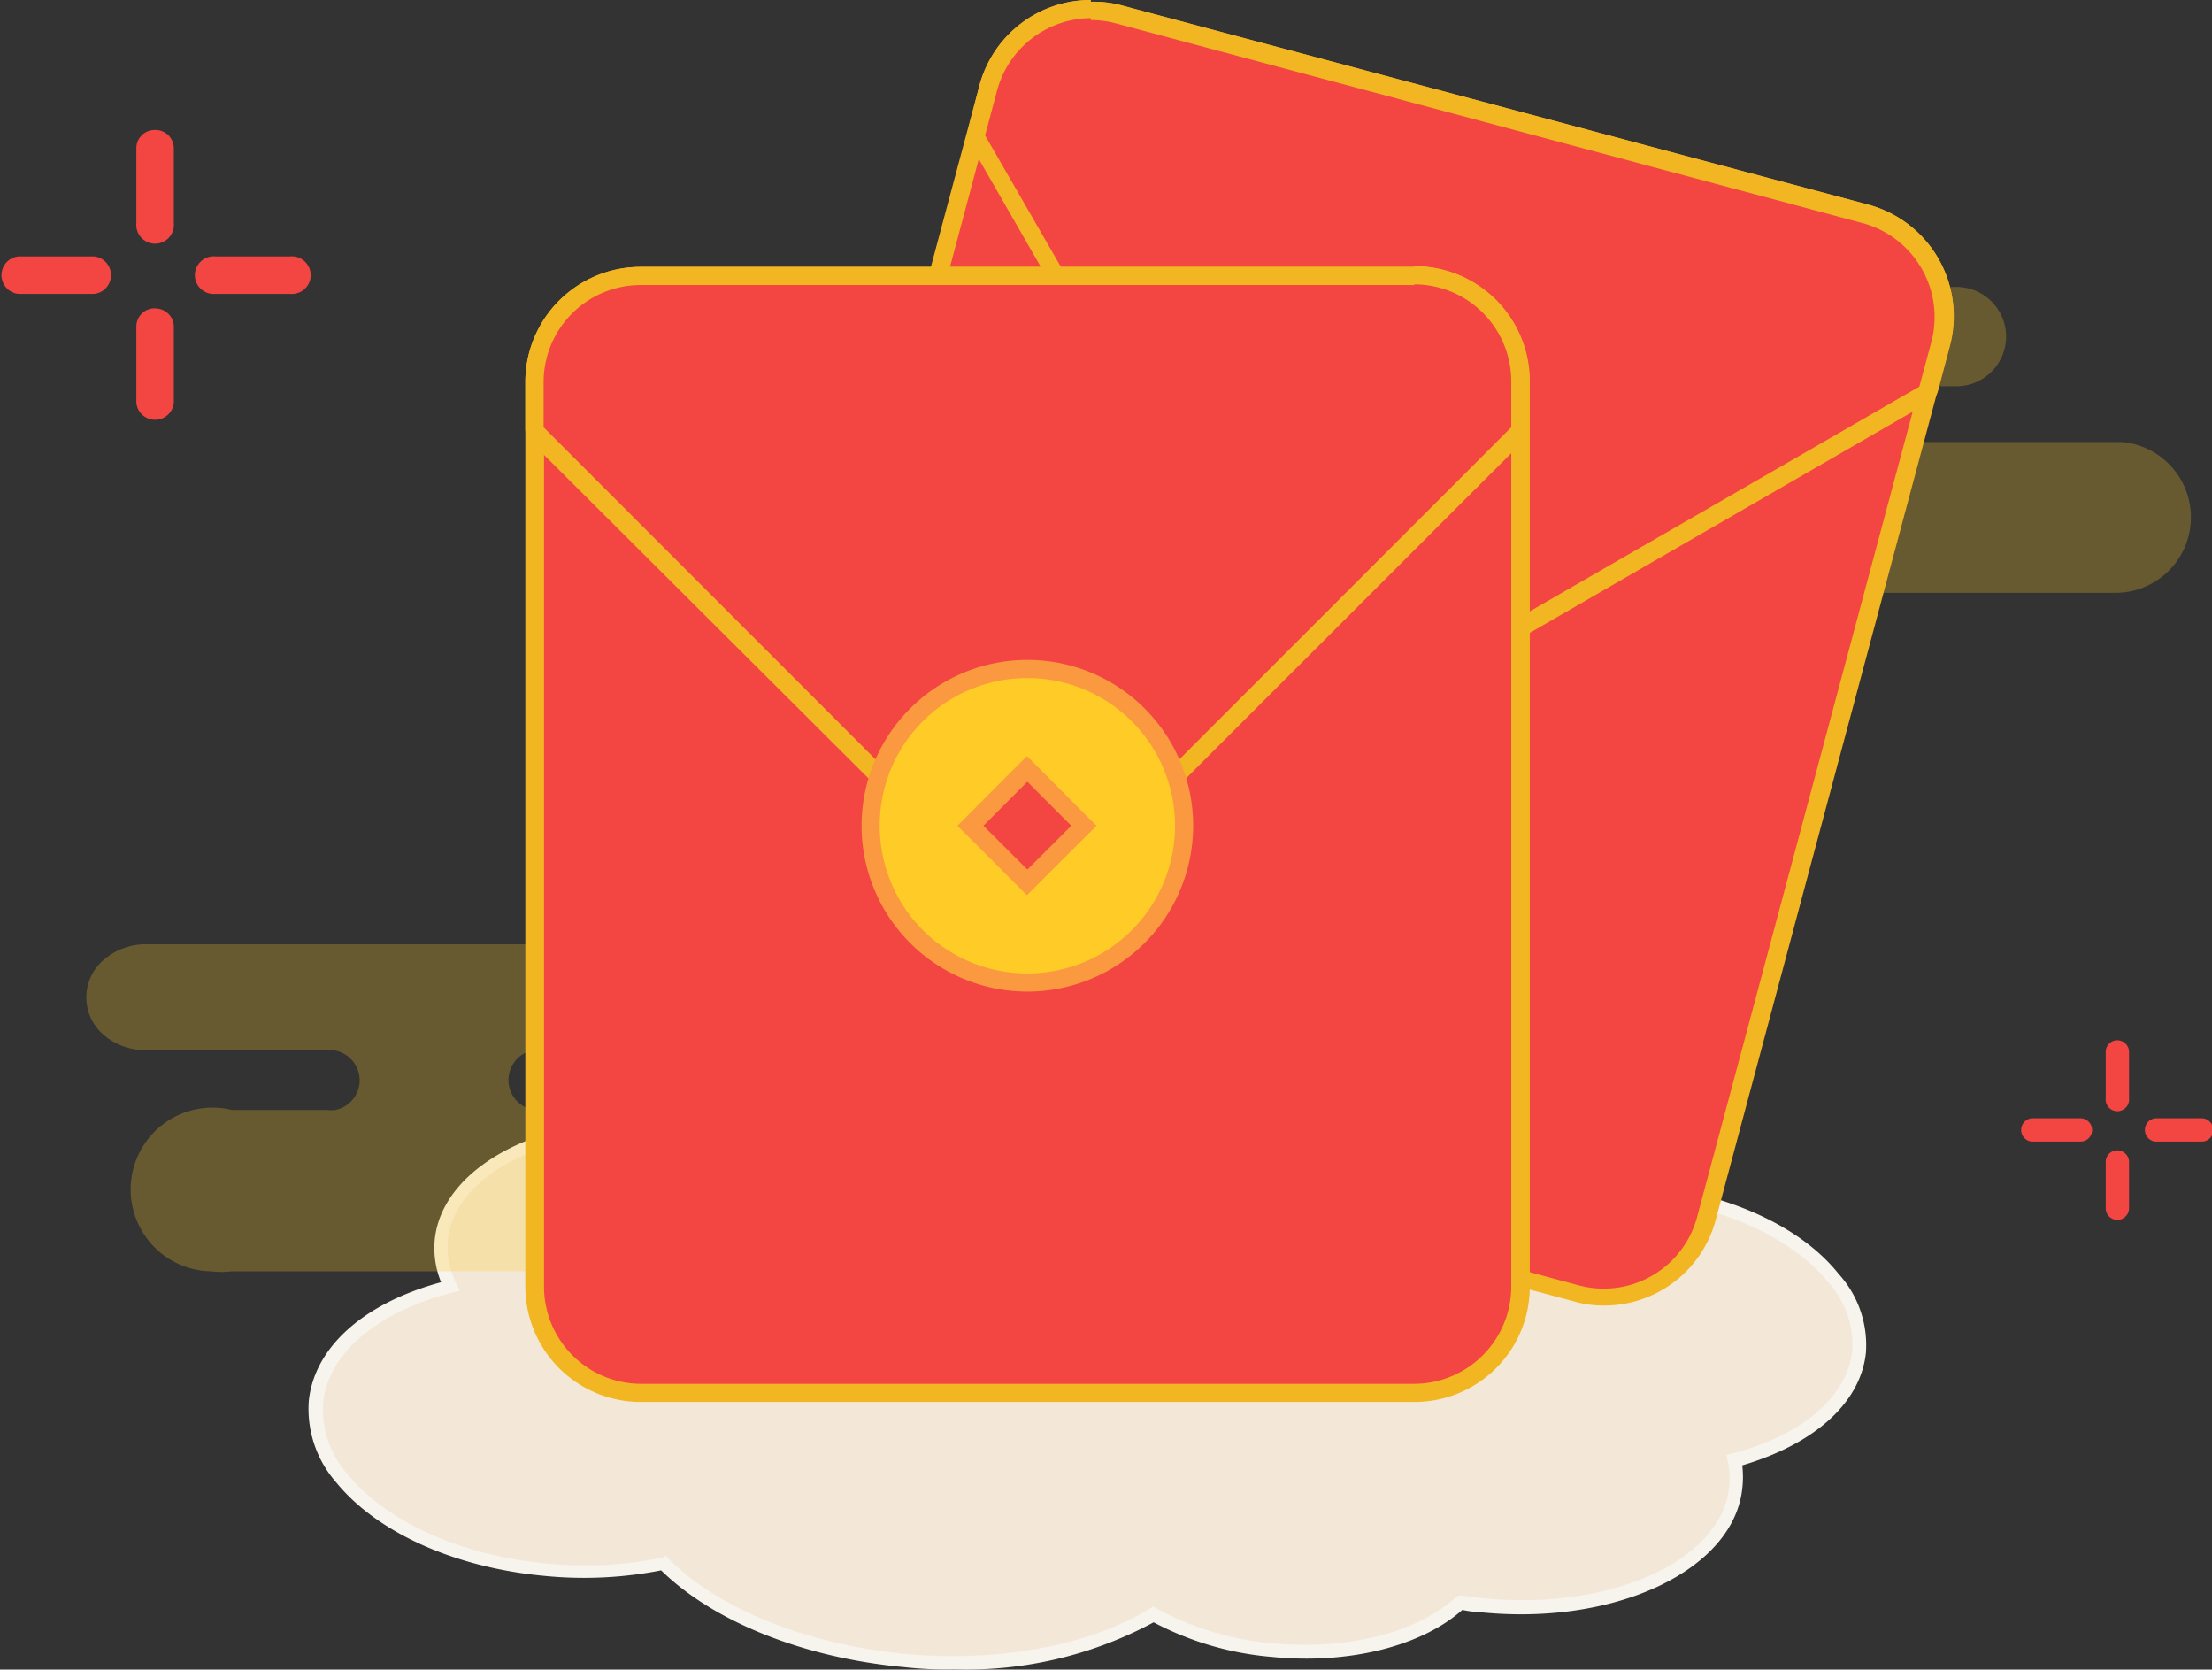
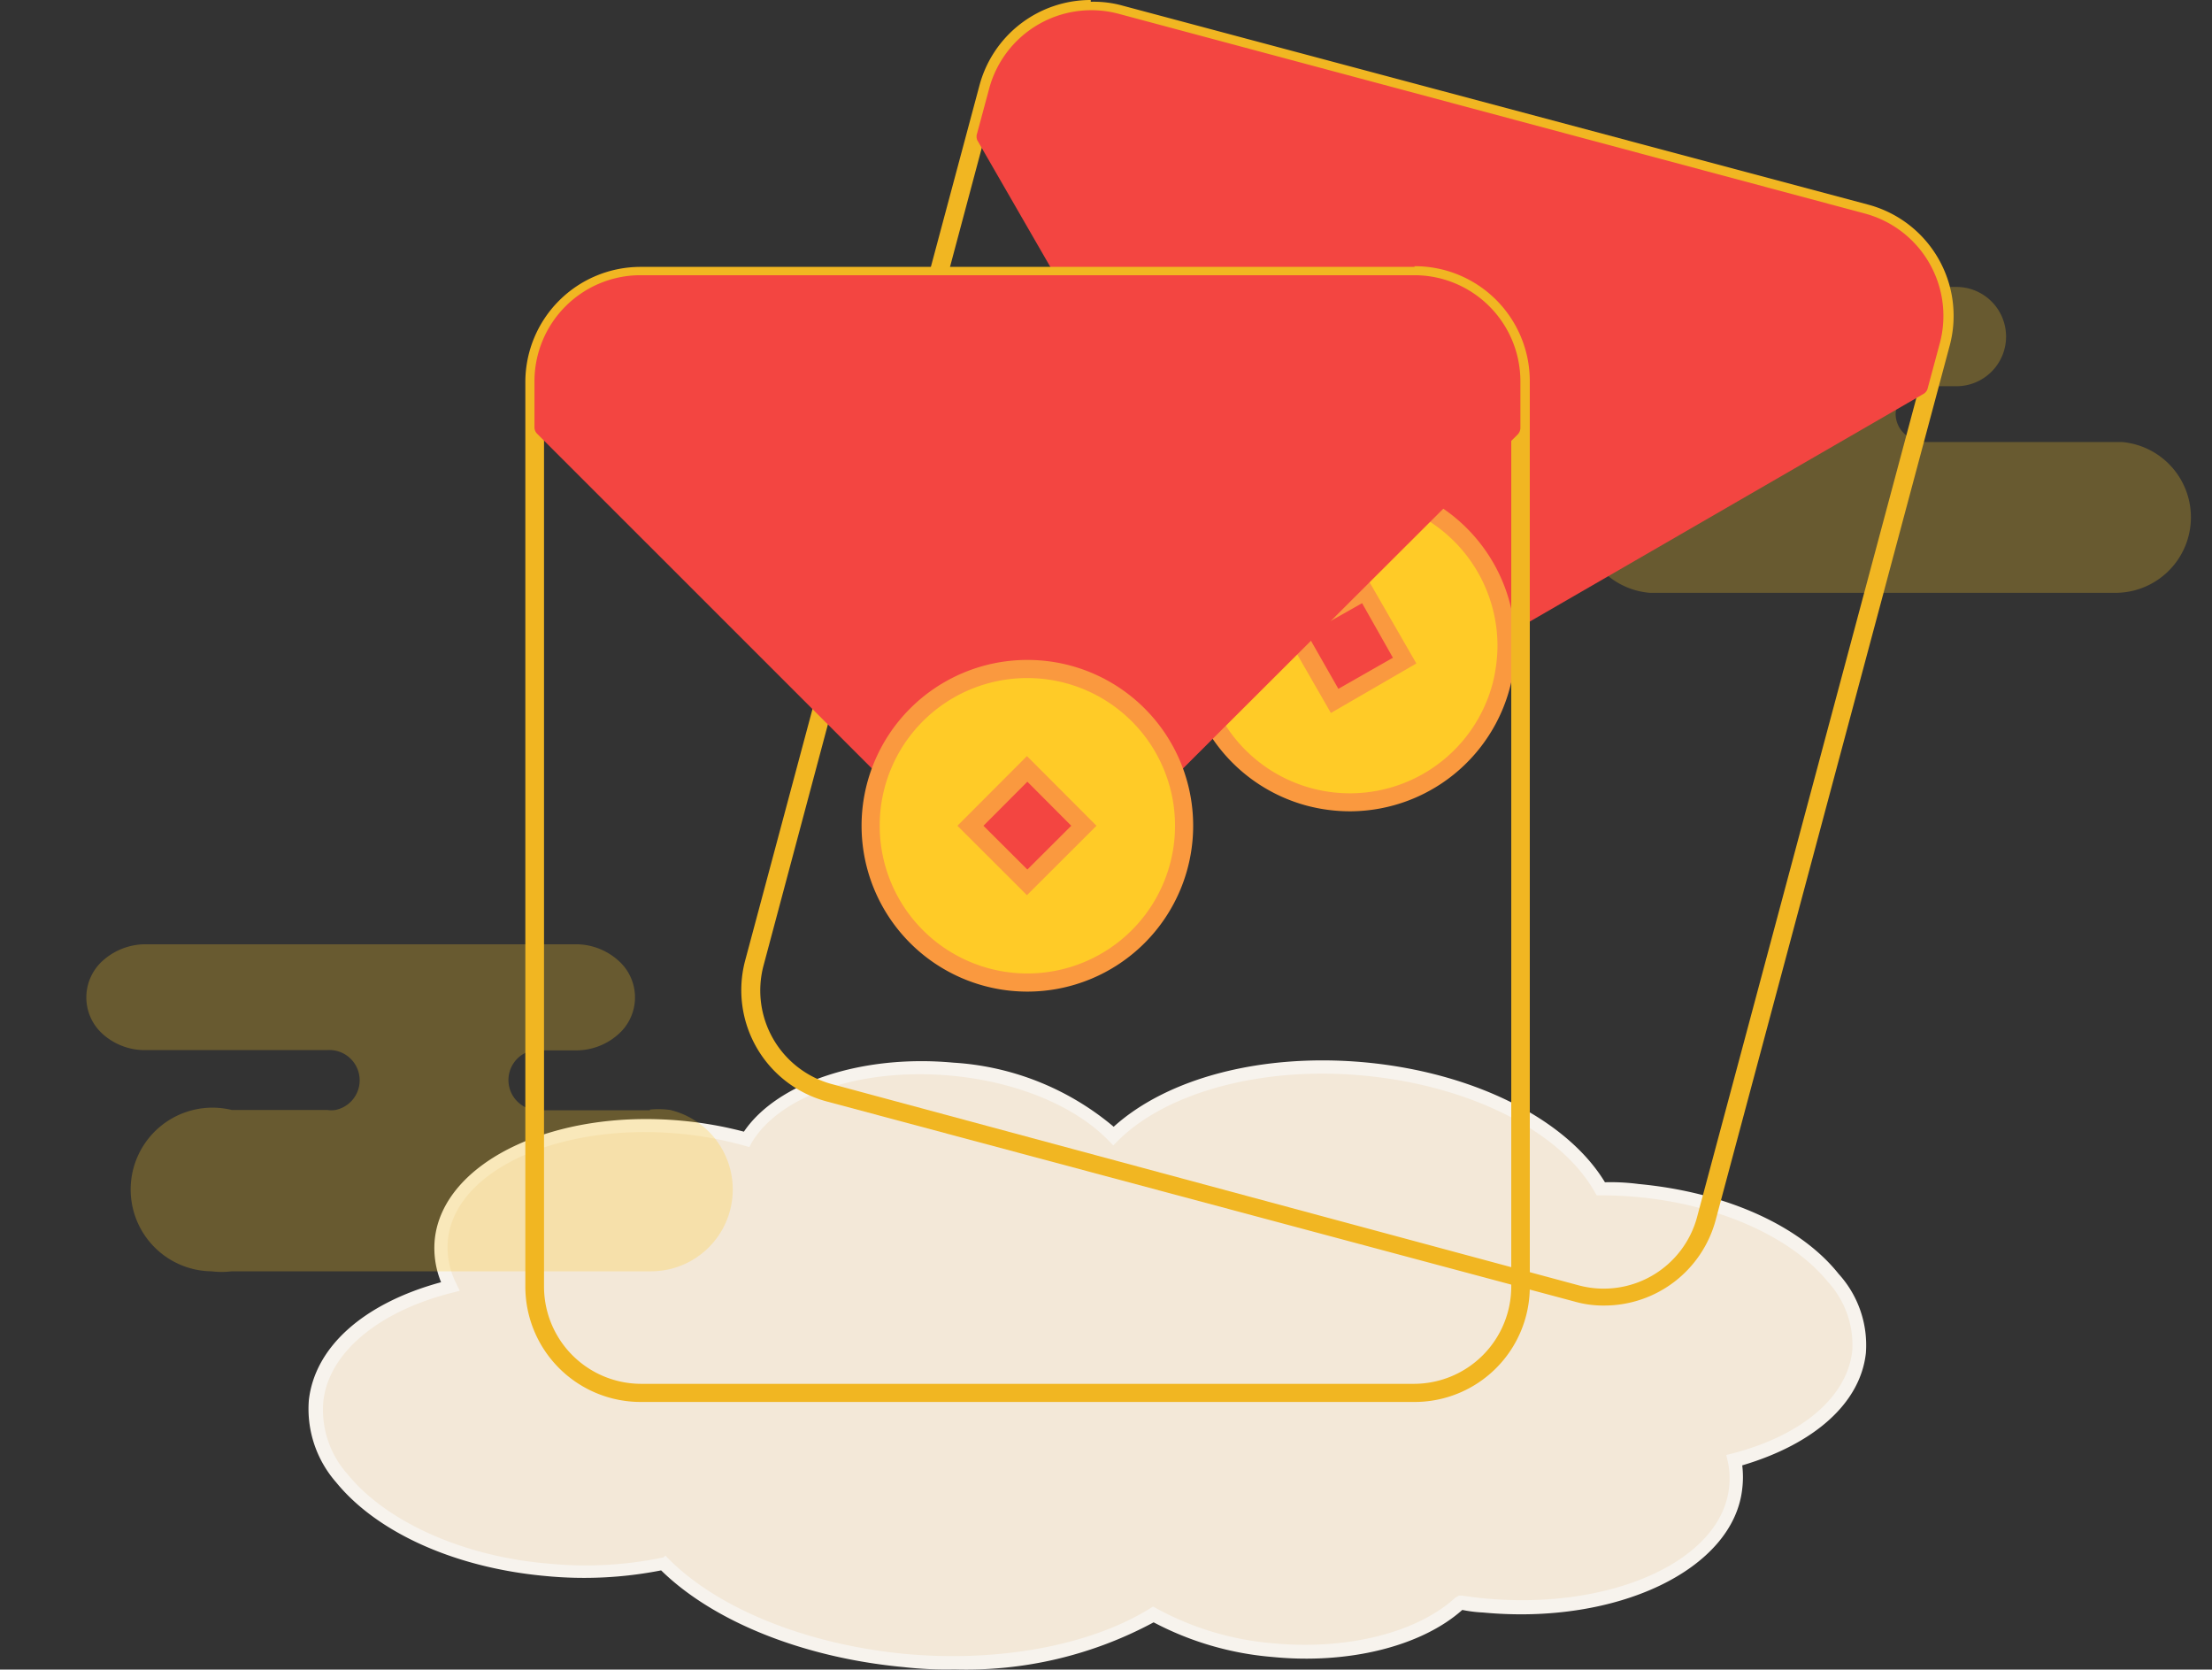
<svg xmlns="http://www.w3.org/2000/svg" t="1765924239021" class="icon" viewBox="0 0 1357 1024" version="1.1" p-id="28200" width="265.039" height="200">
  <rect x="0" y="0" width="1357" height="1024" fill="#333333" stroke="none" />
  <path d="M1140.241 829.084c5.102-47.259-55.791-92.009-135.253-99.035a221.741 221.741 0 0 0-22.333-1.087c-21.162-37.138-76.953-66.916-144.956-73.523-65.159-6.022-123.794 11.125-154.073 41.153-20.493-21.162-56.376-37.054-98.784-41.069C527.378 650.335 476.773 669.155 458.622 698.598a220.57 220.57 0 0 0-40.4-7.361c-76.702-7.11-142.196 23.671-147.381 68.839a51.943 51.943 0 0 0 5.186 28.774c-46.172 11.125-79.211 37.305-82.724 70.094-5.353 49.434 57.631 95.857 141.275 103.552a239.39 239.39 0 0 0 72.018-3.848c30.363 30.447 84.397 53.7 147.967 59.555 61.06 5.688 117.102-5.855 153.153-28.272a187.447 187.447 0 0 0 73.774 22.166c47.845 4.35 91.089-7.695 114.593-29.108 4.851 0.669 9.619 1.338 14.554 1.84 79.964 7.361 148.887-25.093 154.073-72.185a52.696 52.696 0 0 0-1.004-16.729c42.826-11.543 73.189-35.883 76.535-66.916z" fill="#F3E8D8" p-id="28201" />
  <path d="M585.511 1023.891a232.197 232.197 0 0 1-31.283-1.422c-61.228-5.688-116.517-27.854-148.636-59.304a244.827 244.827 0 0 1-71.181 3.429c-55.038-5.019-103.05-26.515-128.227-57.464a68.337 68.337 0 0 1-16.729-50.187c3.597-32.705 33.458-59.555 81.135-72.52a55.205 55.205 0 0 1-3.848-26.515c5.186-47.259 73.105-79.88 151.564-72.52a234.204 234.204 0 0 1 38.058 6.692c20.493-30.196 72.603-47.51 128.478-42.324a168.46 168.46 0 0 1 98.366 39.313c33.458-30.196 91.591-45.252 154.324-39.48 66.916 6.273 123.71 34.963 147.047 73.523a132.66 132.66 0 0 1 20.744 1.087c52.696 4.935 98.7 25.093 122.623 55.122a64.908 64.908 0 0 1 16.729 48.514c-3.346 30.698-31.534 55.791-75.865 68.923a59.137 59.137 0 0 1 0 14.387c-5.437 49.434-76.618 83.644-158.924 75.865a82.306 82.306 0 0 1-12.798-1.589c-25.093 22.333-69.843 33.458-116.433 28.857a189.204 189.204 0 0 1-72.938-21.246A242.569 242.569 0 0 1 585.511 1023.891z m-177.243-69.759l1.589 1.673c30.53 30.865 84.815 52.696 144.956 58.551 57.464 5.353 113.756-5.019 150.56-27.77l2.007-1.255 2.258 1.255a179.919 179.919 0 0 0 71.683 21.329c45.252 4.182 87.994-6.524 111.498-28.021l2.175-1.255h2.007c4.684 0.669 9.368 1.338 14.22 1.757 78.124 7.193 145.039-23.504 149.556-68.421a49.016 49.016 0 0 0-0.836-15.642l-0.92-3.931 3.931-1.004c42.826-11.125 70.261-34.796 73.356-62.901a57.129 57.129 0 0 0-14.889-42.24c-22.333-27.519-66.916-47.51-117.102-52.11-7.361-0.669-14.889-1.004-22.333-1.004h-2.426l-1.255-2.091c-21.162-37.389-76.869-65.326-141.777-71.349-61.311-5.855-120.448 9.87-150.56 39.815l-3.011 3.011-2.928-3.011c-20.577-21.246-56.544-36.051-96.107-39.731-54.285-5.102-104.723 11.125-122.706 40.902l-1.506 2.844-3.262-0.92a224.836 224.836 0 0 0-39.48-7.277c-73.942-6.859-137.846 22.333-142.196 65.159a49.267 49.267 0 0 0 5.019 26.515l2.258 4.684-4.935 1.255c-45.335 11.459-75.782 37.138-78.793 66.916a59.304 59.304 0 0 0 15.14 44.582c23.42 28.774 70.512 50.187 122.706 54.536a233.619 233.619 0 0 0 70.763-3.764z" fill="#F7F3ED" p-id="28202" />
  <path d="M1297.241 271.092h-115.931a18.151 18.151 0 0 1-12.965-5.019 16.729 16.729 0 0 1-5.437-12.045 17.733 17.733 0 0 1 18.402-17.147h18.736a30.447 30.447 0 1 0 0-60.893h-170.133a30.447 30.447 0 0 0 0 60.893h34.796a17.147 17.147 0 1 1 2.76 34.211 15.223 15.223 0 0 1-2.76 0h-47.845a46.339 46.339 0 0 0-4.768 92.511h284.893a46.339 46.339 0 0 0 4.6-92.511z m-898.508 409.858h-66.916a18.569 18.569 0 0 1-5.019-36.72 25.093 25.093 0 0 1 5.019 0h21.162a38.727 38.727 0 0 0 25.846-9.452 30.112 30.112 0 0 0 3.68-42.408 30.614 30.614 0 0 0-3.68-3.68 38.895 38.895 0 0 0-25.846-9.535H89.583a39.229 39.229 0 0 0-25.93 9.535 30.196 30.196 0 0 0-3.597 42.491 36.469 36.469 0 0 0 3.597 3.597 38.727 38.727 0 0 0 25.93 9.285H200.747a18.569 18.569 0 0 1 5.019 36.72 16.729 16.729 0 0 1-5.019 0h-58.551a50.187 50.187 0 1 0-12.463 98.951 51.776 51.776 0 0 0 12.463 0h256.537a50.187 50.187 0 0 0 12.463-98.951 51.776 51.776 0 0 0-12.463-0.251z" fill="#FFCB27" opacity=".26" p-id="28203" />
-   <path d="M94.769 79.713A11.208 11.208 0 0 0 83.644 90.921v46.004a11.543 11.543 0 1 0 23.002 0v-45.67a11.292 11.292 0 0 0-10.79-11.543z m0 109.407A11.208 11.208 0 0 0 83.644 200.747v46.172a11.543 11.543 0 0 0 23.002 0V200.747a11.292 11.292 0 0 0-10.79-11.543zM57.547 157.252H11.459a11.543 11.543 0 0 0 0 23.002h46.088a11.543 11.543 0 0 0 0-23.002z m120.532 0h-46.004a11.543 11.543 0 1 0 0 23.002h46.004a11.543 11.543 0 1 0 0-23.002z m1120.835 480.788a7.11 7.11 0 0 0-7.11 7.11v28.439a7.193 7.193 0 1 0 14.303 0v-28.439a7.193 7.193 0 0 0-7.193-7.11z m0 67.501a7.11 7.11 0 0 0-7.11 7.11v28.439a7.11 7.11 0 0 0 7.11 7.11 7.193 7.193 0 0 0 7.193-7.11v-28.439a7.193 7.193 0 0 0-7.193-7.11z m-22.584-19.656h-28.439a7.193 7.193 0 1 0 0 14.303h28.439a7.11 7.11 0 0 0 7.11-7.11 7.193 7.193 0 0 0-7.11-7.193z m74.36 0h-28.439a7.193 7.193 0 0 0 0 14.303h28.439a7.11 7.11 0 0 0 7.11-7.11 7.193 7.193 0 0 0-7.11-7.193z m-366.781 109.491a63.152 63.152 0 0 1-16.729-2.426L508.474 670.243a65.243 65.243 0 0 1-46.004-79.629L606.255 54.285A64.992 64.992 0 0 1 685.884 8.364l458.622 122.706a65.159 65.159 0 0 1 46.088 79.713l-143.868 536.328a64.992 64.992 0 0 1-62.817 48.263z" fill="#F34541" p-id="28204" />
  <path d="M669.155 12.296a59.137 59.137 0 0 1 15.307 2.007l458.539 122.623a59.722 59.722 0 0 1 41.822 72.854l-143.534 535.993a59.304 59.304 0 0 1-72.771 42.575L510.231 664.89a59.471 59.471 0 0 1-41.822-72.687L611.608 55.791A59.973 59.973 0 0 1 669.155 11.125M669.155 0a70.596 70.596 0 0 0-68.254 52.278L457.117 589.191a70.68 70.68 0 0 0 50.187 86.405l458.706 122.706a63.904 63.904 0 0 0 18.234 2.426 70.763 70.763 0 0 0 68.254-52.361L1196.115 211.871A70.596 70.596 0 0 0 1145.929 125.467L687.306 3.095A66.414 66.414 0 0 0 669.155 1.087z" fill="#F1B622" p-id="28205" />
  <path d="M834.771 431.689A61.562 61.562 0 0 1 781.49 401.493L599.48 85.903a6.19 6.19 0 0 1 0-4.266l7.361-27.352A64.908 64.908 0 0 1 685.884 8.364l458.539 122.706a64.992 64.992 0 0 1 45.503 79.797l-7.361 27.352a5.353 5.353 0 0 1-2.509 3.346l-314.838 182.01a60.809 60.809 0 0 1-30.447 8.364z" fill="#F34541" p-id="28206" />
-   <path d="M669.155 12.296a59.137 59.137 0 0 1 15.307 2.007l458.539 122.623a59.722 59.722 0 0 1 41.822 72.854l-7.361 27.352-315.005 181.676A56.125 56.125 0 0 1 786.258 398.398L604.331 83.059l7.277-27.268A59.973 59.973 0 0 1 669.155 11.125M669.155 0a70.596 70.596 0 0 0-68.254 52.278L593.875 79.629a11.376 11.376 0 0 0 1.087 8.364l181.676 315.925a66.916 66.916 0 0 0 58.551 33.458 66.079 66.079 0 0 0 33.458-8.866l315.089-182.01a11.208 11.208 0 0 0 5.186-6.692l7.277-27.435A70.93 70.93 0 0 0 1145.929 125.467L687.306 3.095A66.414 66.414 0 0 0 669.155 1.087z" fill="#F1B622" p-id="28207" />
  <path d="M828.08 491.829a92.762 92.762 0 0 1-25.093-3.346 96.107 96.107 0 0 1 25.093-188.953 103.803 103.803 0 0 1 25.093 3.262 96.107 96.107 0 0 1-25.093 189.622z m-9.034-62.566l42.659-24.508-25.261-42.742-41.822 24.675z" fill="#FFCB27" p-id="28208" />
  <path d="M828.08 305.386a90.838 90.838 0 0 1 90.587 91.005 96.275 96.275 0 0 1-3.011 22.919A90.587 90.587 0 1 1 828.08 305.386m-11.459 131.824l52.278-30.279-30.112-52.278L786.258 384.764l30.112 52.361M828.08 294.177a101.712 101.712 0 0 0-26.264 199.994 104.137 104.137 0 0 0 26.432 3.429 101.712 101.712 0 0 0 26.181-199.91 100.373 100.373 0 0 0-26.348-3.513z m-25.93 94.685l33.458-18.904 18.904 33.458-33.458 19.071-19.071-33.458z" fill="#FA993F" p-id="28209" />
-   <path d="M393.129 168.878h474.766q65.075 0 65.075 64.992v555.148q0 65.075-65.075 65.075H393.129q-64.992 0-64.992-65.075V234.204q-0.251-65.326 64.992-65.326z" fill="#F34541" p-id="28210" />
  <path d="M867.644 174.399a59.555 59.555 0 0 1 59.471 59.388v555.232a59.722 59.722 0 0 1-59.471 59.722H393.129a59.638 59.638 0 0 1-59.388-59.471V234.204a59.555 59.555 0 0 1 59.388-59.388h474.766m0-11.125H393.129A70.68 70.68 0 0 0 322.282 234.204v554.813A70.763 70.763 0 0 0 393.129 859.865h474.766a70.68 70.68 0 0 0 70.596-70.596V234.204a70.512 70.512 0 0 0-70.847-70.93z" fill="#F1B622" p-id="28211" />
  <path d="M630.261 541.347a60.224 60.224 0 0 1-43.328-17.984L329.559 266.073a5.521 5.521 0 0 1-1.673-4.015V234.204a65.075 65.075 0 0 1 64.657-65.41h475.1a65.075 65.075 0 0 1 65.075 64.908v28.774a5.855 5.855 0 0 1-1.673 4.015L673.589 523.363a60.391 60.391 0 0 1-43.328 17.984z" fill="#F34541" p-id="28212" />
-   <path d="M867.644 174.399a59.555 59.555 0 0 1 59.471 59.388v28.272L669.741 519.516a55.874 55.874 0 0 1-78.877 0L333.49 262.058V234.204a59.555 59.555 0 0 1 59.388-59.388h474.766m0-11.125H393.129A70.68 70.68 0 0 0 322.282 234.204v28.272a11.208 11.208 0 0 0 3.262 8.364l257.374 256.537a66.916 66.916 0 0 0 94.685 0l257.458-257.374a10.79 10.79 0 0 0 3.178-8.364V234.204a70.512 70.512 0 0 0-70.596-70.93z" fill="#F1B622" p-id="28213" />
  <path d="M630.261 602.24a96.191 96.191 0 1 1 96.107-95.773A96.191 96.191 0 0 1 630.261 602.24z m0-61.311l34.796-34.796-34.796-34.796-34.796 34.796z" fill="#FFCB27" p-id="28214" />
  <path d="M630.261 415.88a90.587 90.587 0 1 1-90.587 90.587 90.42 90.42 0 0 1 90.336-90.587m0 133.162l42.659-42.575-42.659-42.742-42.659 42.742 42.659 42.575m0-144.287a101.712 101.712 0 1 0 101.963 101.712 101.628 101.628 0 0 0-101.712-101.712z m-26.683 101.712l26.934-27.017 26.934 27.017-26.934 26.85z" fill="#FA993F" p-id="28215" />
</svg>